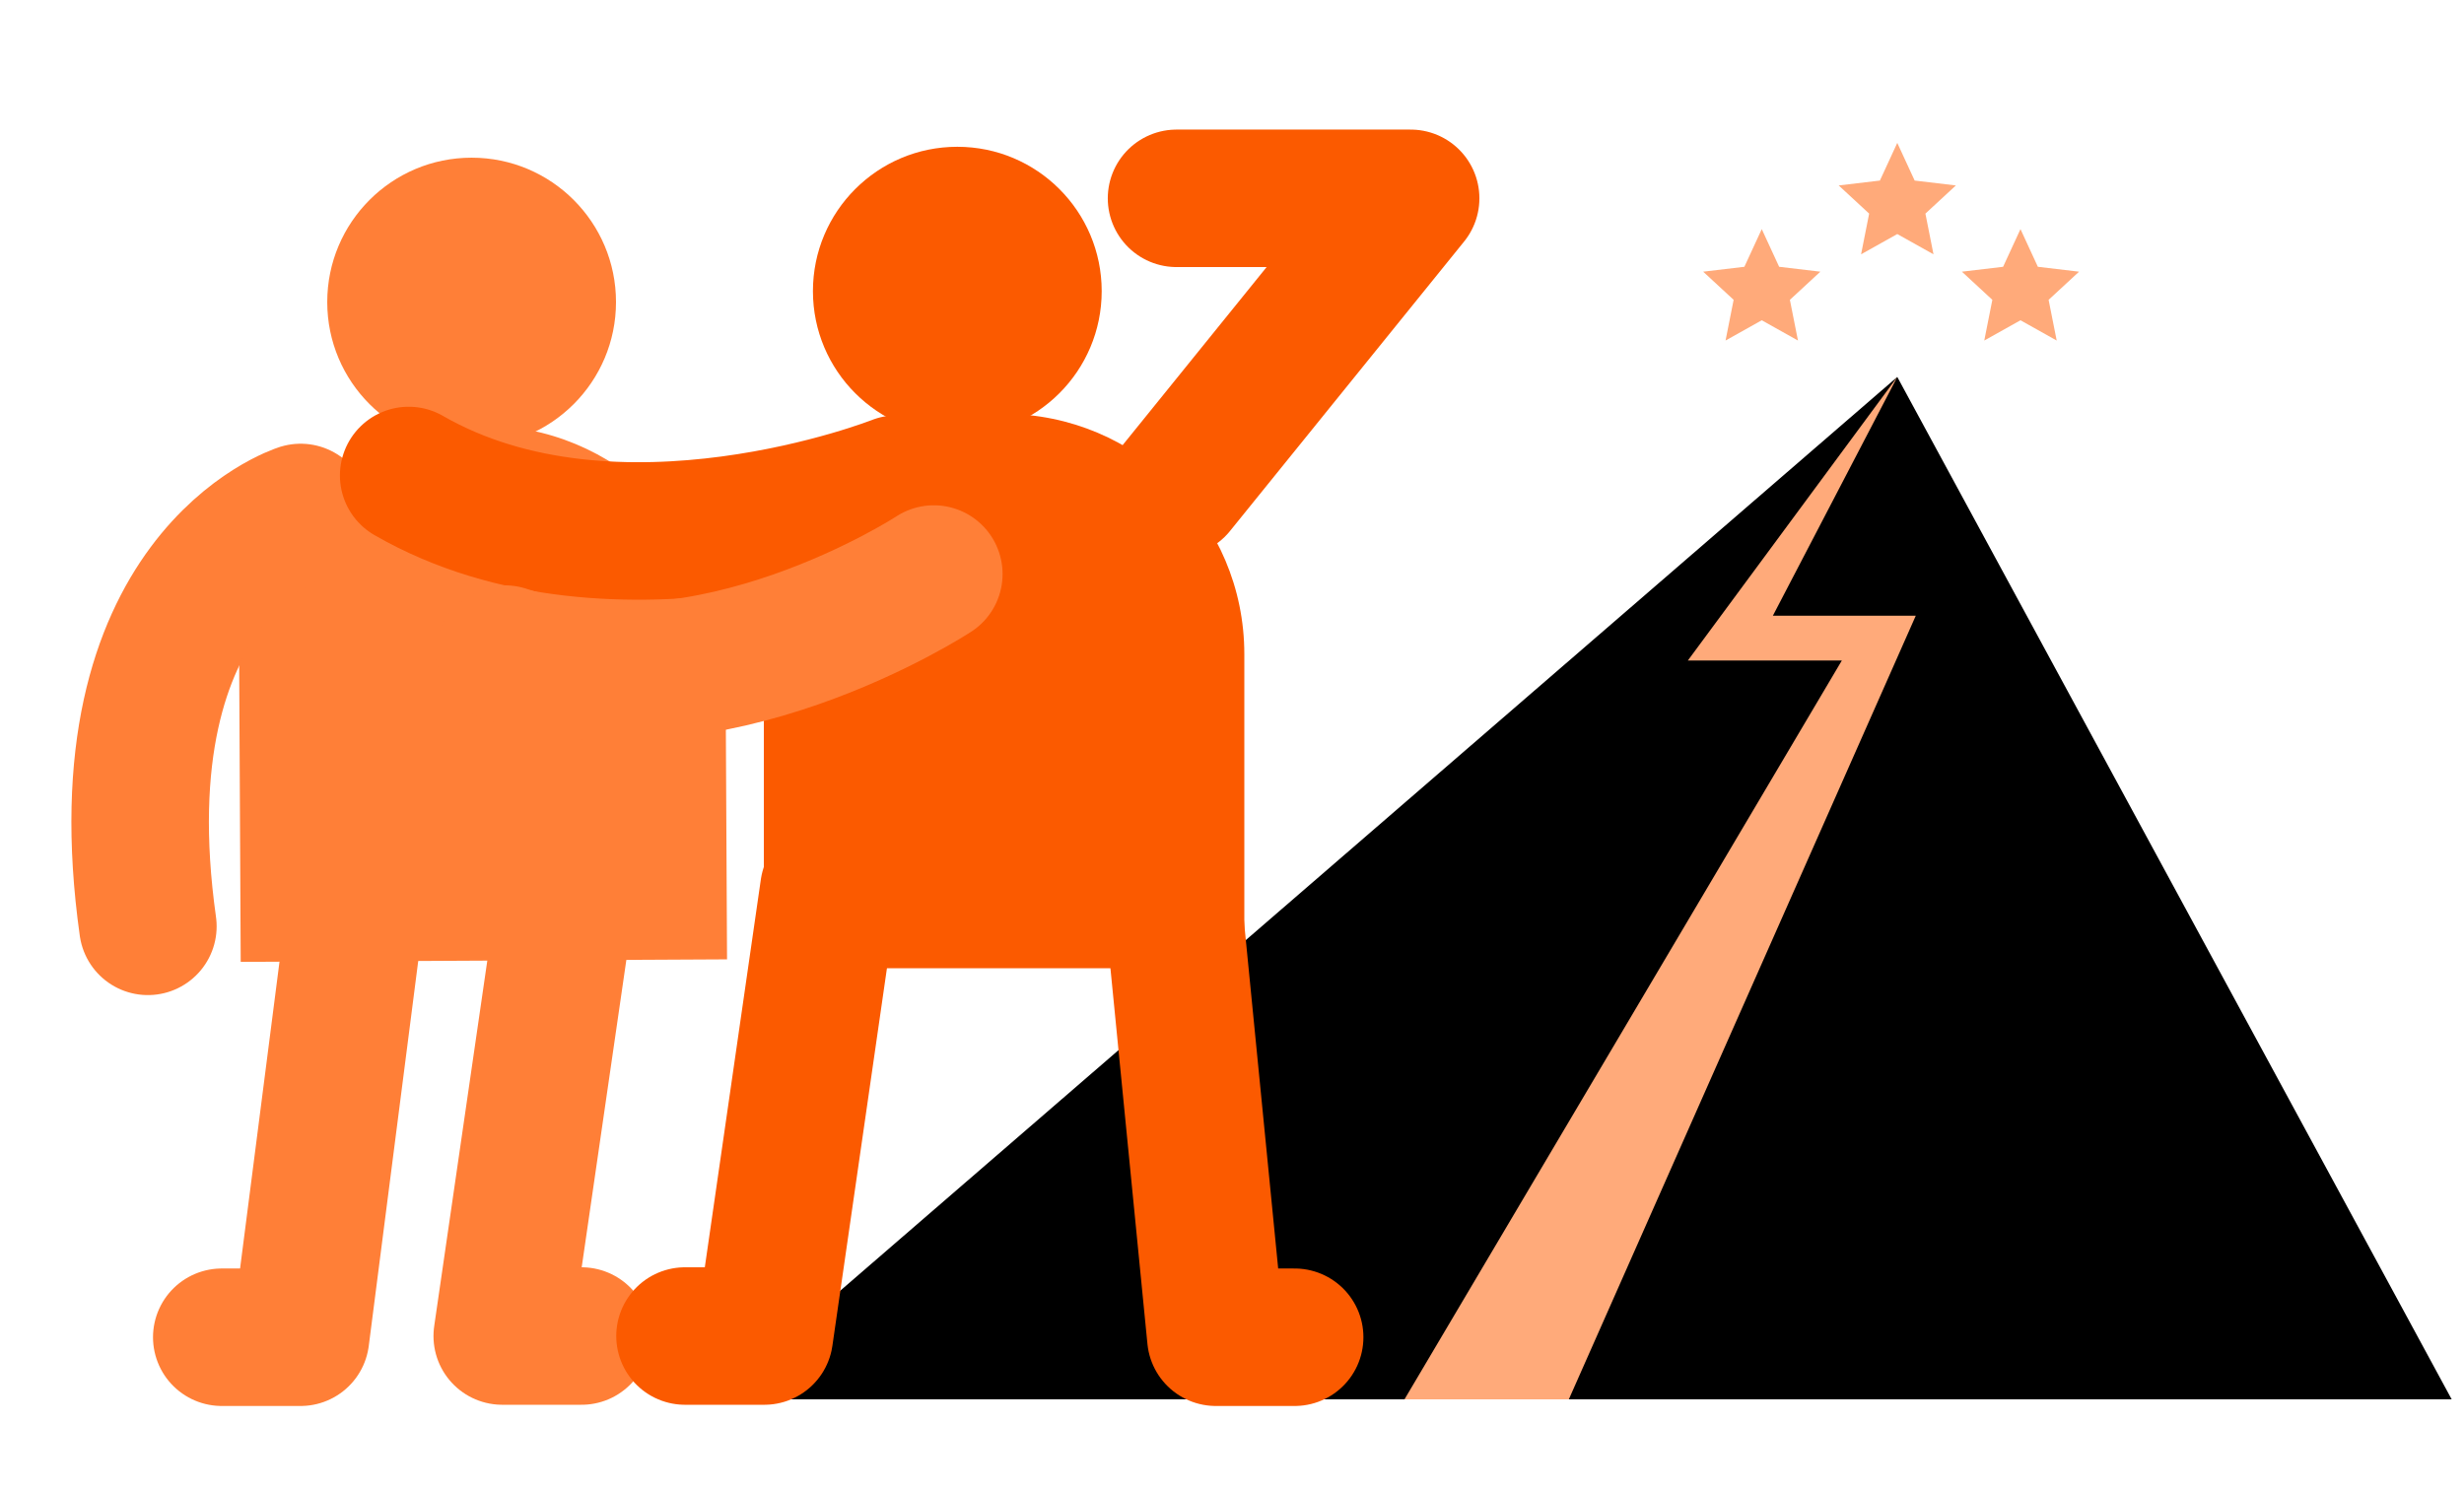
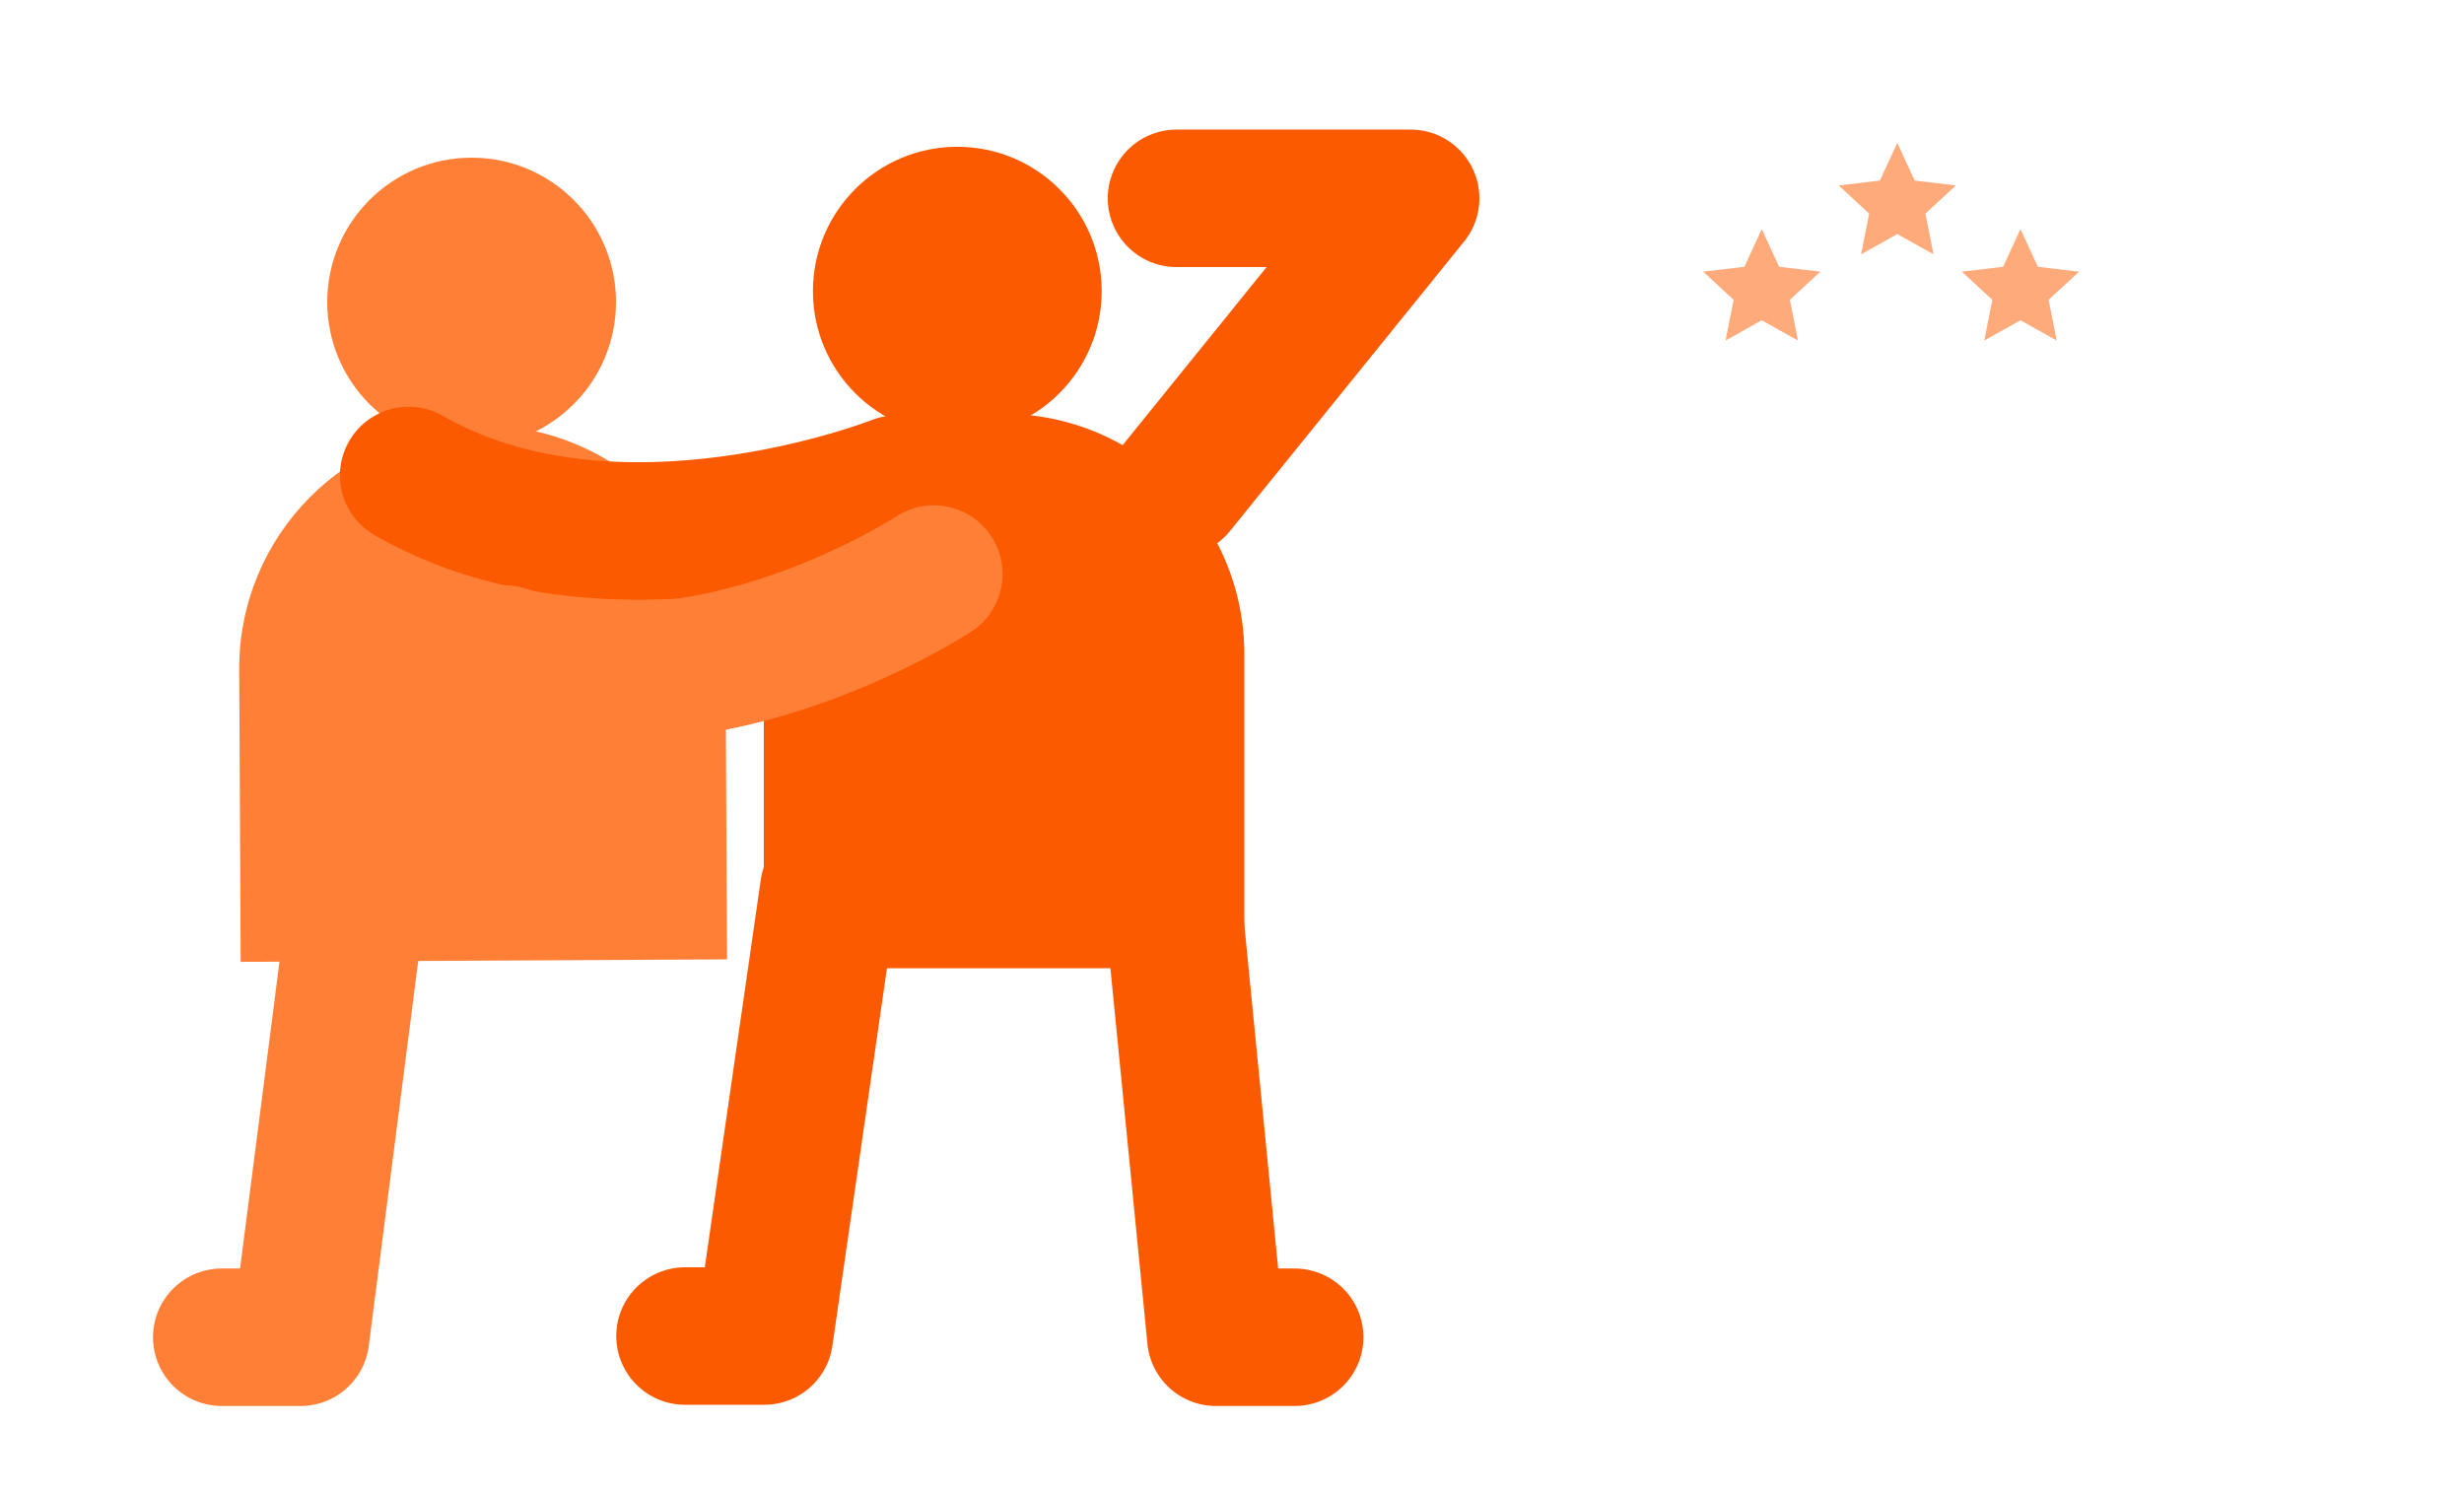
<svg xmlns="http://www.w3.org/2000/svg" width="200" height="121" viewBox="0 0 200 121" fill="none">
  <path d="M154 11.6L152.589 14.658L149.245 15.055L151.717 17.341L151.061 20.645L154 19L156.939 20.645L156.283 17.341L158.755 15.055L155.411 14.658L154 11.6Z" fill="#FFAA7A" />
  <path d="M143 18.6L141.589 21.658L138.245 22.055L140.717 24.341L140.061 27.645L143 26L145.939 27.645L145.283 24.341L147.755 22.055L144.411 21.658L143 18.6Z" fill="#FFAA7A" />
  <path d="M164 18.6L162.589 21.658L159.245 22.055L161.717 24.341L161.061 27.645L164 26L166.939 27.645L166.283 24.341L168.755 22.055L165.411 21.658L164 18.6Z" fill="#FFAA7A" />
-   <path d="M154 30.6L58 113.6H199L154 30.6Z" fill="black" />
-   <path d="M137.001 53.621L154.001 30.6L143.901 49.986H155.501L127.34 113.6H114L149.501 53.621H137.001Z" fill="#FFAA7A" />
-   <path d="M46.004 72.402L40.766 108.46H47.205" stroke="#FF7F37" stroke-width="11.161" stroke-linecap="round" stroke-linejoin="round" />
+   <path d="M154 30.6H199L154 30.6Z" fill="black" />
  <path d="M29.196 71.202L24.396 108.558H18" stroke="#FF7F37" stroke-width="11.161" stroke-linecap="round" stroke-linejoin="round" />
  <path d="M58.891 54.18C58.835 43.279 49.952 34.488 39.052 34.544C28.151 34.6 19.36 43.483 19.416 54.383L19.538 78.085L59.013 77.882L58.891 54.18Z" fill="#FF7F37" />
  <circle cx="11.719" cy="11.719" r="11.719" transform="matrix(-1 0 0 1 50 12.801)" fill="#FF7F37" />
-   <path d="M24.403 41.602C24.403 41.602 8.004 46.802 12.004 75.202" stroke="#FF7F37" stroke-width="11.161" stroke-linecap="round" stroke-linejoin="round" />
  <path d="M67.281 72.186L62.041 108.46H55.601" stroke="#FB5A00" stroke-width="11.161" stroke-linecap="round" stroke-linejoin="round" />
  <path d="M94.998 71.07L98.69 108.558H105.086" stroke="#FB5A00" stroke-width="11.161" stroke-linecap="round" stroke-linejoin="round" />
  <path d="M72.797 39.296C72.797 39.296 50.035 48.312 33.172 38.6" stroke="#FB5A00" stroke-width="11.161" stroke-linecap="round" stroke-linejoin="round" />
  <path d="M95.498 39.6L114.5 16.1L95.498 16.1" stroke="#FB5A00" stroke-width="11.161" stroke-linecap="round" stroke-linejoin="round" />
  <path d="M62 53.1C62 42.33 70.73 33.6 81.5 33.6C92.27 33.6 101 42.33 101 53.1V78.6H62V53.1Z" fill="#FB5A00" />
  <circle cx="77.704" cy="23.635" r="11.719" fill="#FB5A00" />
  <path d="M75.797 46.6C75.797 46.6 57.5 58.601 41 53.101" stroke="#FF7F37" stroke-width="11.161" stroke-linecap="round" stroke-linejoin="round" />
</svg>